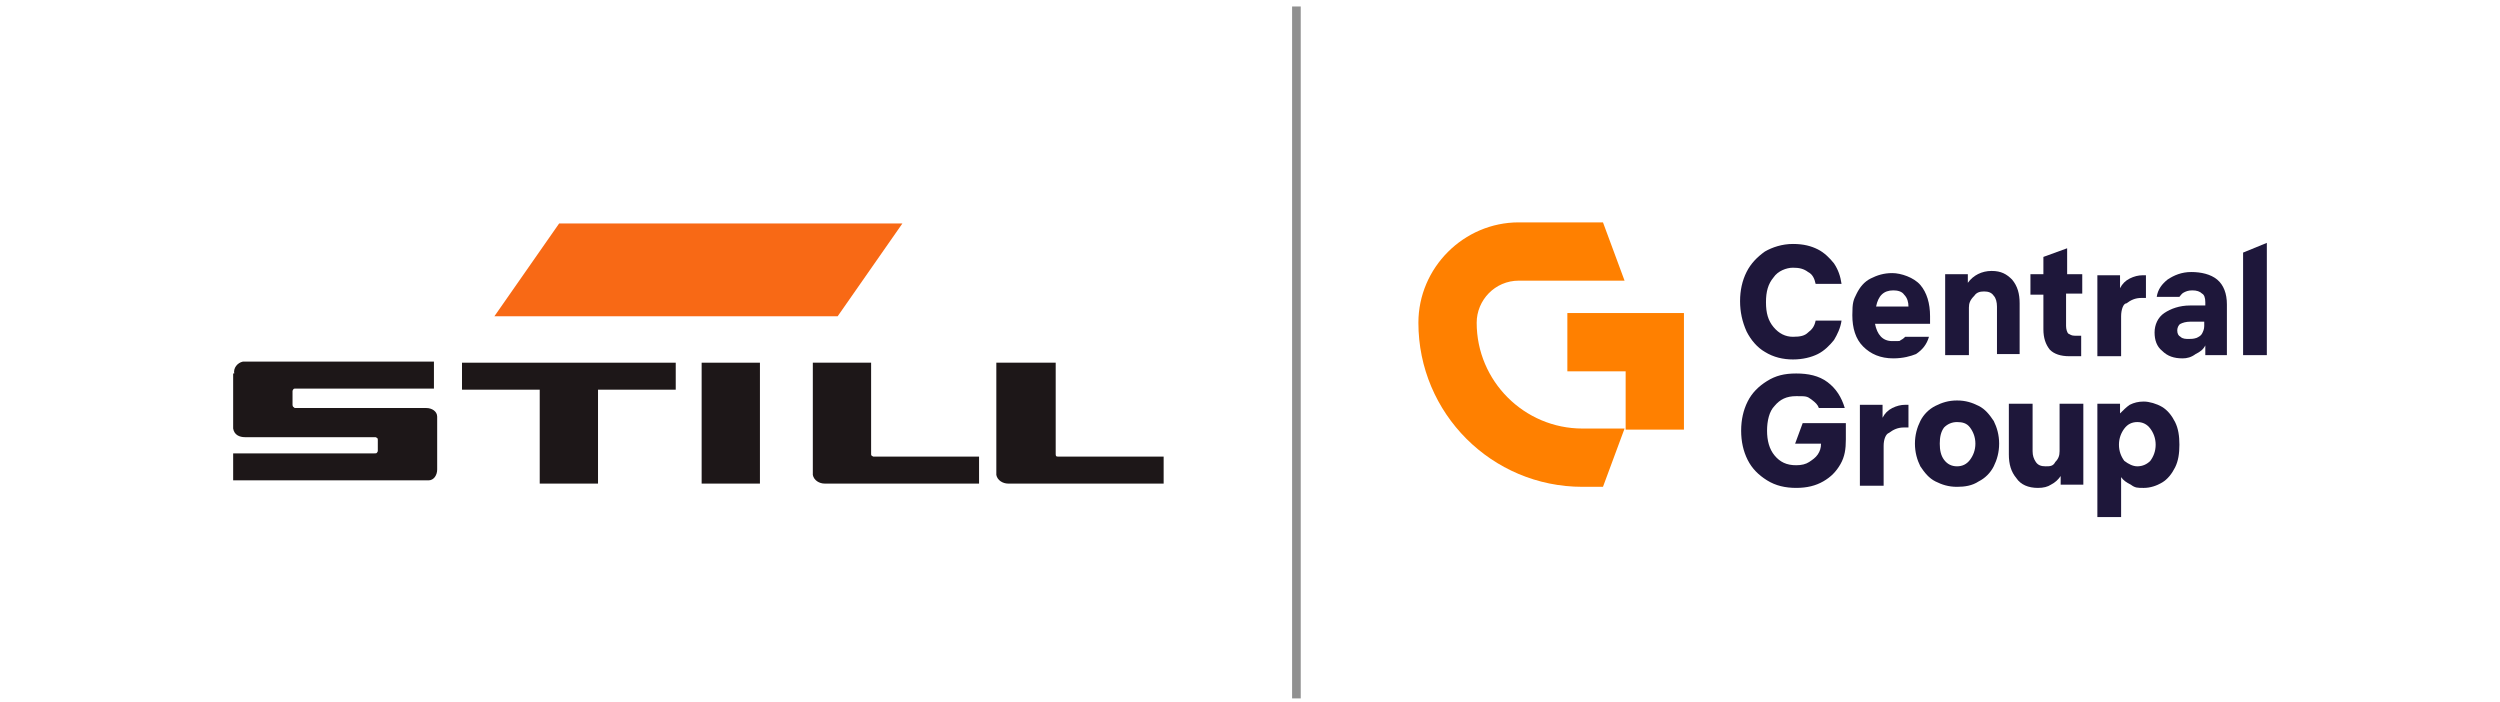
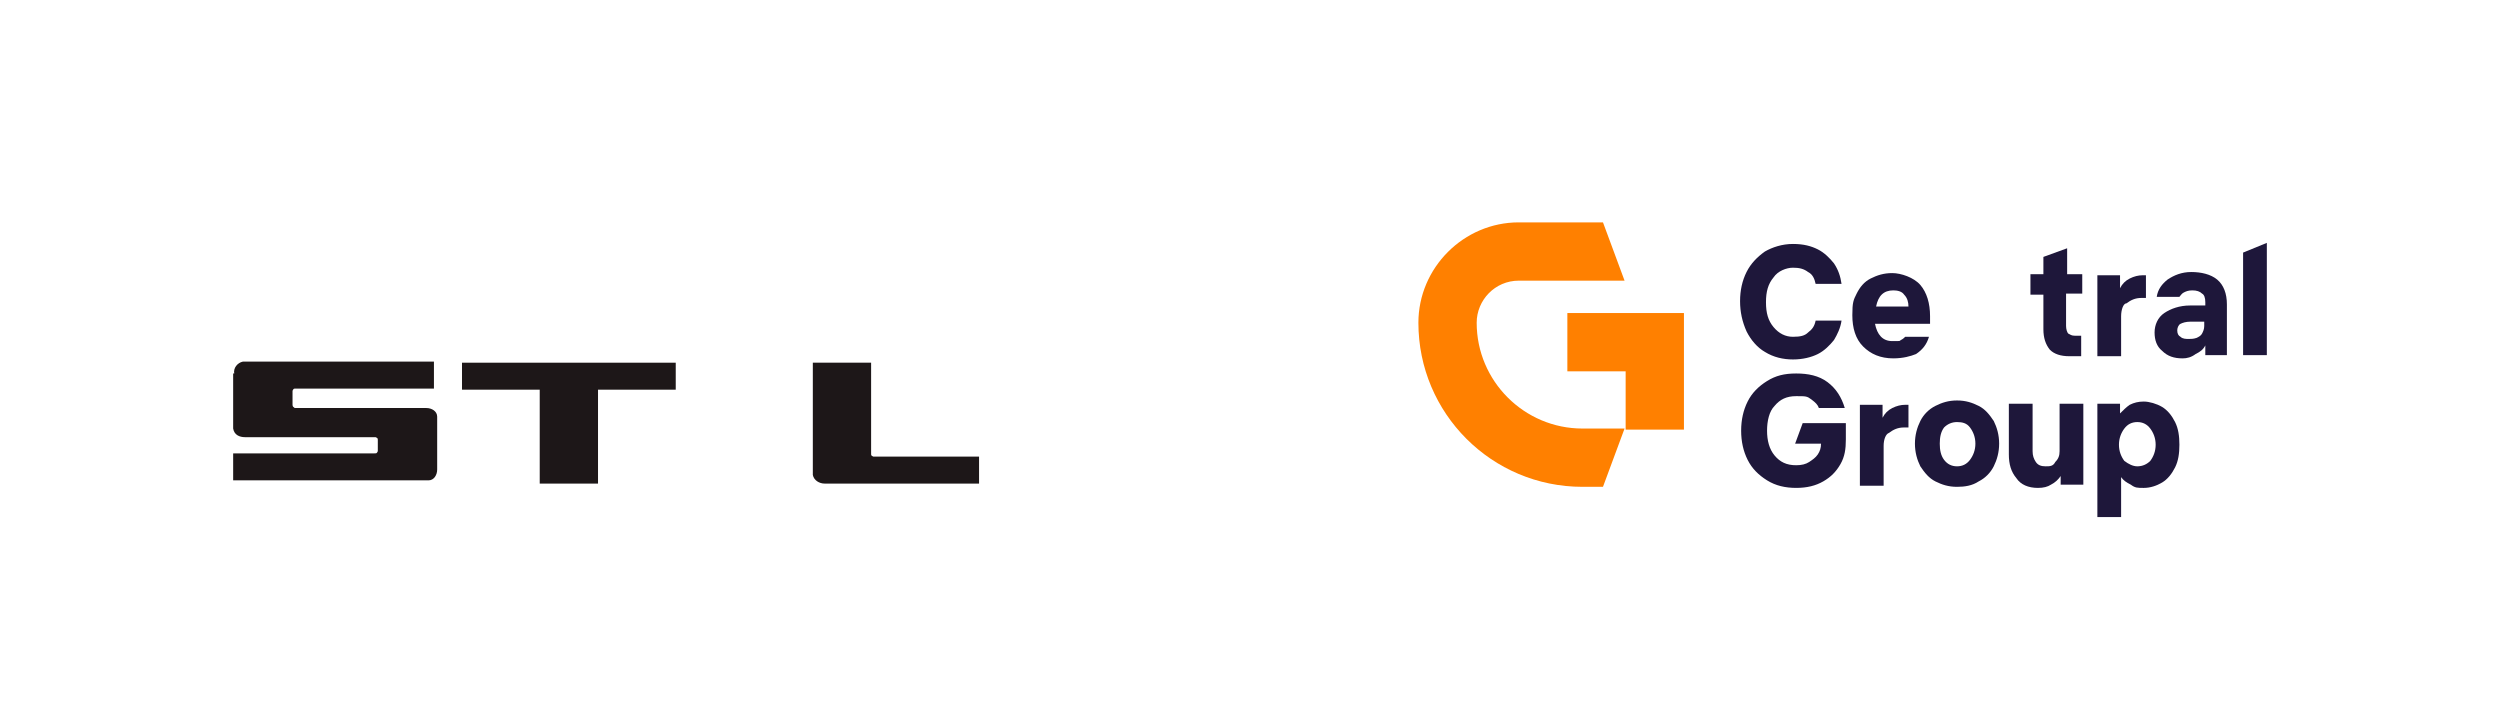
<svg xmlns="http://www.w3.org/2000/svg" id="final" version="1.1" viewBox="0 0 231.6 65">
  <defs>
    <style>
      .st0 {
        fill: #ff8000;
      }

      .st1 {
        fill: #1d1718;
      }

      .st2 {
        fill: #909090;
      }

      .st3 {
        fill: #1e173a;
      }

      .st4 {
        fill: #f86915;
      }
    </style>
  </defs>
  <g id="STILL">
    <polygon class="st1" points="42.8 33.6 62.6 33.6 62.6 36.1 55.4 36.1 55.4 44.8 50 44.8 50 36.1 42.8 36.1 42.8 33.6" />
    <path class="st1" d="M75.3,33.6h5.4v8.4c0,.2,0,.2.2.3h9.8v2.5h-14.3c-.5,0-1-.3-1.1-.8v-10.4Z" />
-     <rect class="st1" x="65" y="33.6" width="5.4" height="11.2" />
    <path class="st1" d="M21.7,34.6c-.1-.5.3-1,.8-1.1h17.7v2.5h-12.8c-.2,0-.2,0-.3.2h0v1.3c0,.2.1.2.2.3h12.2c.5,0,1,.3,1,.8v4.9c0,.5-.3,1-.8,1h-18.1v-2.5h13.1c.2,0,.2,0,.3-.2v.2-1.2c0-.2,0-.2-.2-.3h-12.1c-.5,0-1-.2-1.1-.8v-5.1h.1Z" />
-     <path class="st1" d="M92.4,33.6h5.4v8.4c0,.2,0,.3.2.3h9.8v2.5h-14.4c-.5,0-1-.3-1.1-.8v-10.4h0Z" />
-     <polygon class="st4" points="51.8 20.7 83.6 20.7 77.6 29.3 45.8 29.3 51.8 20.7" />
  </g>
-   <rect class="st2" x="119.7" y=".6" width=".8" height="64.1" />
  <g>
    <path class="st3" d="M161.2,27.9c0-1,.2-1.9.6-2.7.4-.8,1-1.4,1.7-1.9.7-.4,1.6-.7,2.6-.7s1.7.2,2.3.5c.6.3,1.1.8,1.5,1.3.4.6.6,1.2.7,1.9h-2.4c-.1-.5-.3-.9-.7-1.1-.4-.3-.8-.4-1.4-.4s-1.4.3-1.8.9c-.5.6-.7,1.3-.7,2.3s.2,1.7.7,2.3c.5.6,1.1.9,1.8.9s1.1-.1,1.4-.4c.4-.3.6-.6.7-1.1h2.4c-.1.7-.4,1.3-.7,1.8-.4.5-.9,1-1.5,1.3-.6.3-1.4.5-2.3.5s-1.8-.2-2.6-.7c-.7-.4-1.3-1.1-1.7-1.9-.4-.9-.6-1.8-.6-2.8Z" />
    <path class="st3" d="M175.4,33.2c-1.2,0-2.1-.4-2.8-1.1-.7-.7-1-1.7-1-2.9s.1-1.4.4-2,.7-1.1,1.3-1.4c.6-.3,1.2-.5,2-.5s2,.4,2.6,1.1.9,1.7.9,2.9v.7h-5.1c.2,1,.7,1.6,1.6,1.6s.6,0,.8-.1c.2-.1.3-.2.4-.3h2.2c-.2.7-.6,1.2-1.2,1.6-.5.2-1.2.4-2.1.4ZM175.4,26.9c-.9,0-1.4.5-1.6,1.5h3c0-.4-.1-.8-.4-1.1-.2-.3-.6-.4-1-.4Z" />
-     <path class="st3" d="M182.4,28.5v4.4h-2.2v-7.5h2.1v.8c.5-.7,1.3-1.1,2.2-1.1s1.4.3,1.9.8c.5.6.7,1.3.7,2.2v4.7h-2.1v-4.4c0-.4-.1-.8-.3-1-.2-.3-.5-.4-.9-.4s-.7.1-.9.4c-.4.4-.5.7-.5,1.1Z" />
    <path class="st3" d="M196.5,29.3v3.7h-2.2v-7.5h2.1v1.2c.2-.4.5-.7.9-.9.4-.2.8-.3,1.2-.3h.3v2.1h-.4c-.6,0-1,.2-1.4.5-.3,0-.5.6-.5,1.2Z" />
    <path class="st3" d="M202.2,33.2c-.8,0-1.4-.2-1.9-.7-.5-.4-.7-1-.7-1.7s.3-1.4.9-1.8,1.4-.7,2.4-.7h1.4v-.3c0-.4-.1-.7-.3-.8-.2-.2-.5-.3-.9-.3s-.6.1-.8.2c-.2.1-.3.3-.4.4h-2.1c.1-.7.5-1.2,1-1.6.6-.4,1.3-.7,2.2-.7s1.8.2,2.4.7.9,1.3.9,2.3v4.7h-2v-.9c-.2.4-.5.6-.9.8-.4.3-.8.4-1.2.4ZM202.8,31.4c.2,0,.4,0,.7-.1.2-.1.4-.2.5-.4.1-.2.2-.4.2-.7v-.4h-1.3c-.4,0-.7.1-.9.2-.2.1-.3.4-.3.6,0,.3.1.5.3.6.2.2.5.2.8.2Z" />
    <path class="st3" d="M174.5,41.3v3.7h-2.2v-7.5h2.1v1.2c.2-.4.5-.7.9-.9s.8-.3,1.2-.3h.3v2.1h-.4c-.6,0-1,.2-1.4.5-.3.1-.5.6-.5,1.2Z" />
    <path class="st3" d="M181.3,45.1c-.8,0-1.4-.2-2-.5s-1-.8-1.4-1.4c-.3-.6-.5-1.3-.5-2.1s.2-1.5.5-2.1.8-1.1,1.4-1.4c.6-.3,1.2-.5,2-.5s1.4.2,2,.5,1,.8,1.4,1.4c.3.6.5,1.3.5,2.1s-.2,1.5-.5,2.1-.8,1.1-1.4,1.4c-.6.4-1.3.5-2,.5ZM181.3,43.2c.5,0,.9-.2,1.2-.6.3-.4.5-.9.5-1.5s-.2-1.1-.5-1.5-.7-.5-1.2-.5-.9.2-1.2.5c-.3.4-.4.9-.4,1.5s.1,1.1.4,1.5c.3.4.7.6,1.2.6Z" />
    <path class="st3" d="M190.8,41.8v-4.4h2.2v7.5h-2.1v-.8c-.2.3-.5.6-.9.8-.3.2-.7.3-1.2.3-.9,0-1.6-.3-2-.9-.5-.6-.7-1.3-.7-2.2v-4.7h2.2v4.4c0,.4.1.7.3,1,.2.3.5.4.9.4s.7,0,.9-.4c.3-.3.4-.6.4-1Z" />
    <path class="st3" d="M194.3,47.9v-10.5h2.1v.9c.3-.3.6-.6.9-.8.4-.2.8-.3,1.3-.3s1.2.2,1.7.5.9.8,1.2,1.4c.3.6.4,1.3.4,2.1s-.1,1.5-.4,2.1-.7,1.1-1.2,1.4c-.5.3-1.1.5-1.7.5s-.8,0-1.2-.3c-.4-.2-.7-.4-.9-.7v3.7s-2.2,0-2.2,0ZM198,43.2c.5,0,.9-.2,1.2-.5.3-.4.5-.9.5-1.5s-.2-1.1-.5-1.5-.7-.6-1.2-.6-.9.2-1.2.6c-.3.4-.5.9-.5,1.5s.2,1.1.5,1.5c.4.3.8.5,1.2.5Z" />
    <path class="st3" d="M167,39.2l-.7,1.9h2.4c0,.4-.1.7-.3,1-.2.3-.5.5-.8.7s-.7.3-1.2.3c-.9,0-1.5-.3-2-.9-.5-.6-.7-1.4-.7-2.3s.2-1.8.7-2.3c.5-.6,1.1-.9,2-.9s1,0,1.4.3.6.5.7.8h2.4c-.3-1-.8-1.8-1.6-2.4-.8-.6-1.8-.8-2.9-.8s-1.9.2-2.7.7c-.8.5-1.4,1.1-1.8,1.9-.4.8-.6,1.7-.6,2.7s.2,1.9.6,2.7,1,1.4,1.8,1.9,1.7.7,2.7.7,1.8-.2,2.5-.6c.7-.4,1.2-.9,1.6-1.6.4-.7.5-1.4.5-2.3v-1.5s-4,0-4,0Z" />
    <polygon class="st3" points="207.8 23.4 207.8 32.9 210 32.9 210 22.5 207.8 23.4" />
    <path class="st3" d="M192.9,27.3v-1.9h-1.4v-2.4l-2.2.8v1.6h-1.2v1.9h1.2v3.2c0,.8.2,1.4.6,1.9.4.4,1,.6,1.8.6h1.1v-1.9h-.6c-.3,0-.4-.1-.6-.2-.1-.1-.2-.4-.2-.7v-3h1.5Z" />
    <g>
      <path class="st0" d="M136.8,29.9c0-2.1,1.7-3.9,3.9-3.9h9.8l-2-5.4h-7.8c-5.1,0-9.3,4.2-9.3,9.3,0,8.4,6.8,15.2,15.2,15.2h1.9l2-5.4h-3.9c-5.4,0-9.8-4.4-9.8-9.8Z" />
      <polygon class="st0" points="145.2 29 145.2 34.4 150.6 34.4 150.6 39.8 156 39.8 156 29 145.2 29" />
    </g>
  </g>
</svg>